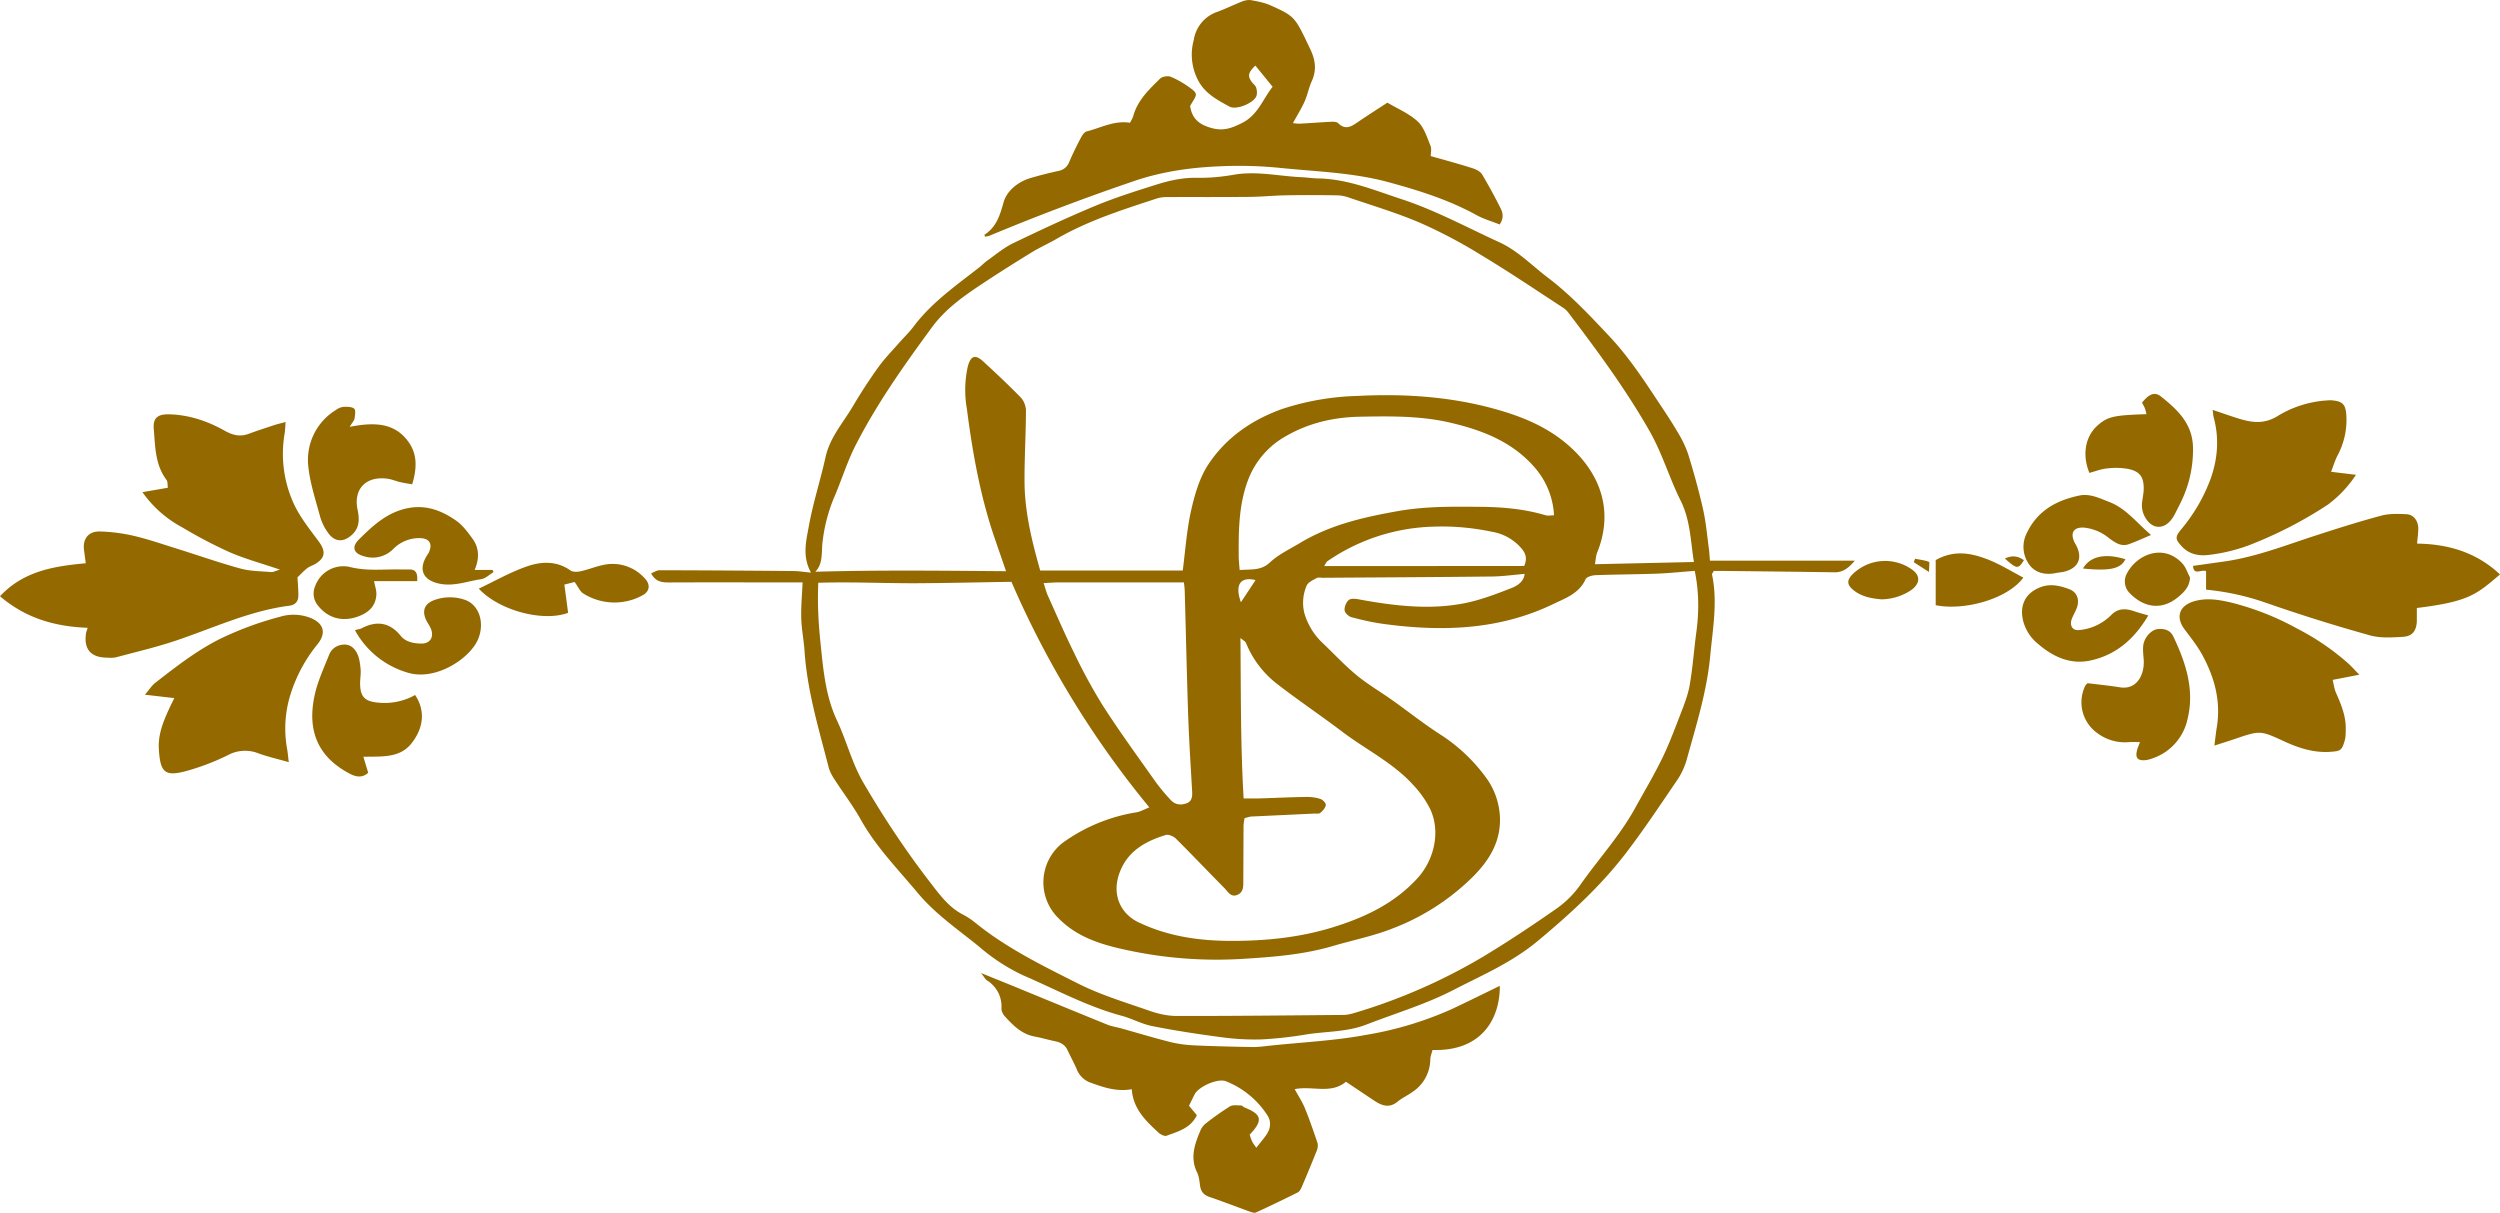
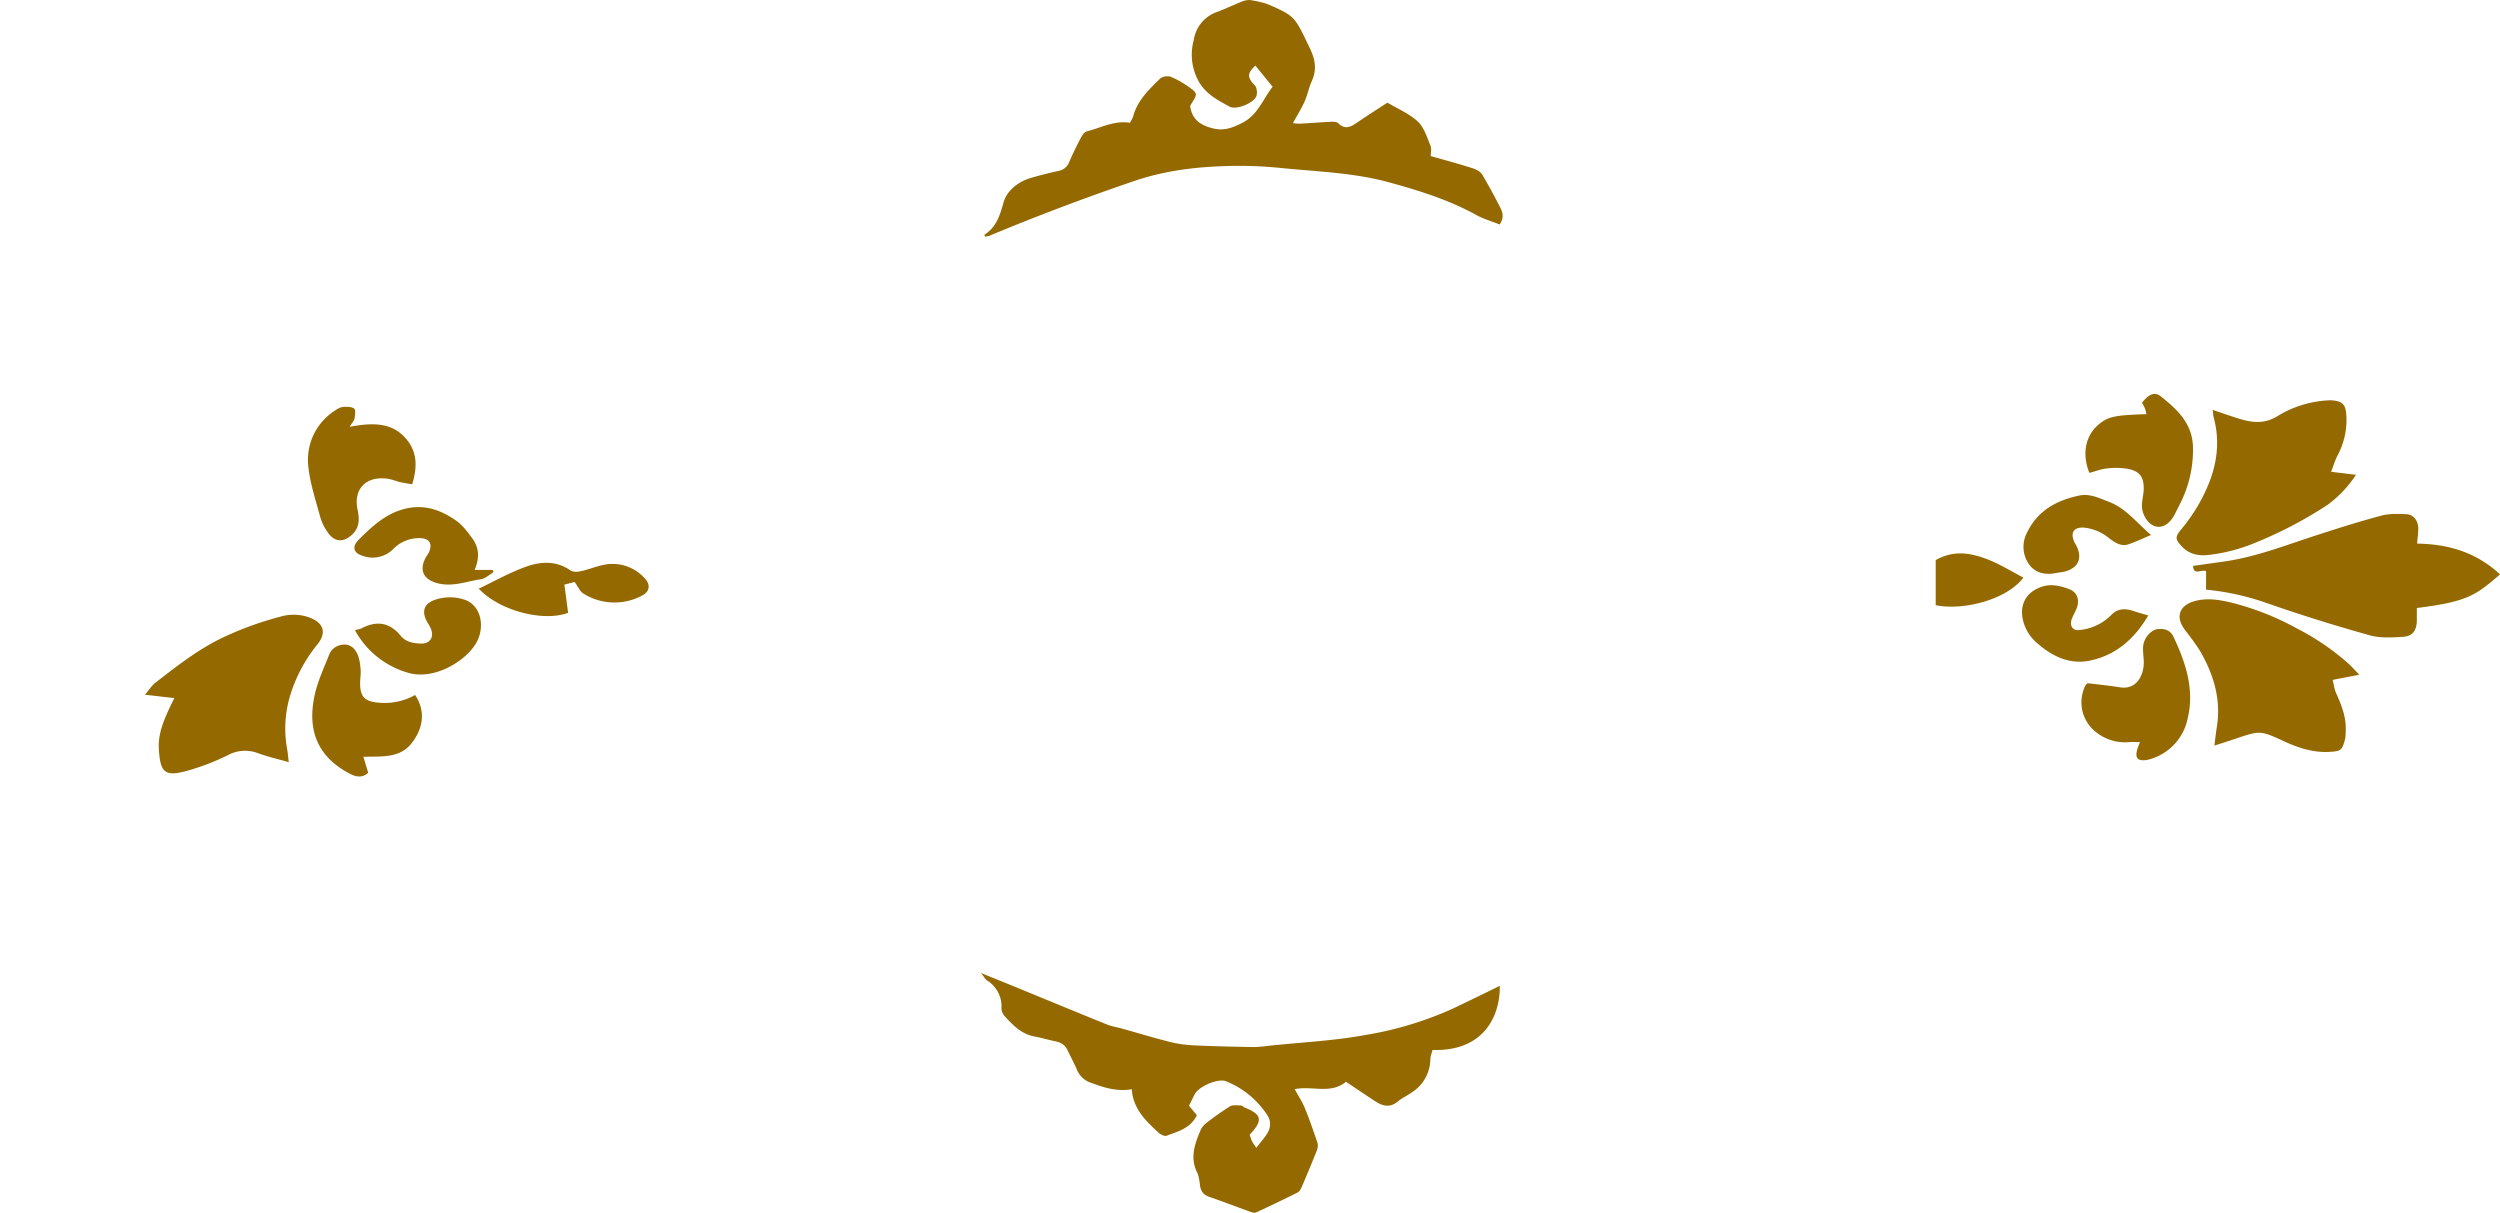
<svg xmlns="http://www.w3.org/2000/svg" viewBox="0 0 315.39 153">
  <style>.st0{fill:#936900}</style>
-   <path class="st0" d="M215.72 70.73H234c-.86 1.01-1.57 1.49-2.59 1.47-4.55-.07-9.1-.12-13.65-.17h-1.56c-.13.26-.24.36-.22.44.73 3.42.1 6.8-.22 10.21-.42 4.57-1.8 8.89-3 13.26a9.22 9.22 0 01-1.32 2.69c-2.08 3.05-4.12 6.13-6.37 9.06-3.19 4.15-7.02 7.64-11.05 11-3.27 2.73-7.03 4.33-10.7 6.22-3.51 1.81-7.28 2.92-10.93 4.34-2.47.96-5.06.85-7.59 1.25a49.4 49.4 0 01-5.67.63 31.1 31.1 0 01-5.19-.3c-2.88-.38-5.76-.82-8.61-1.39-1.3-.26-2.52-.94-3.81-1.29-4.37-1.17-8.32-3.33-12.43-5.1a24.2 24.2 0 01-5.61-3.66c-2.65-2.15-5.5-4.09-7.71-6.75-2.51-3.01-5.27-5.81-7.2-9.28-.98-1.75-2.22-3.36-3.31-5.06-.3-.46-.58-.97-.72-1.5-1.24-4.83-2.7-9.61-3.04-14.63-.09-1.4-.38-2.78-.42-4.18-.04-1.5.11-3.01.17-4.52h-5.44c-3.82 0-7.65-.01-11.47.01-.89 0-1.66-.12-2.2-1.15.41-.16.73-.39 1.06-.39 5.65.01 11.31.05 16.96.1.64.01 1.28.12 2.15.2-1.15-2.11-.59-4.06-.26-5.92.53-2.92 1.46-5.76 2.1-8.66.55-2.5 2.24-4.35 3.47-6.45a66.15 66.15 0 013.22-4.93c.75-1.04 1.66-1.97 2.51-2.94.63-.72 1.33-1.38 1.9-2.14 2.29-3.05 5.38-5.19 8.33-7.5.35-.28.66-.61 1.03-.87 1.05-.74 2.05-1.59 3.19-2.14 3.43-1.65 6.89-3.27 10.4-4.73 2.48-1.03 5.06-1.84 7.62-2.65 1.65-.52 3.34-.91 5.12-.88 1.56.03 3.14-.11 4.67-.38 2.88-.51 5.68.17 8.52.3.73.03 1.45.15 2.18.16 3.72.07 7.09 1.5 10.55 2.63 4.28 1.41 8.22 3.56 12.29 5.42 2.32 1.06 4.09 2.92 6.09 4.44 2.88 2.18 5.31 4.79 7.78 7.41 2.44 2.59 4.37 5.54 6.32 8.49.77 1.16 1.55 2.32 2.25 3.53a14.2 14.2 0 011.37 2.83c.71 2.3 1.36 4.63 1.89 6.98.38 1.69.52 3.43.76 5.15l.11 1.34zm-2.02.17c-.43-2.59-.43-5.25-1.68-7.75-1.42-2.84-2.3-5.91-3.89-8.72-2.98-5.24-6.53-10.06-10.16-14.84a3 3 0 00-.7-.72c-3.42-2.23-6.81-4.52-10.31-6.63a63.5 63.5 0 00-7.73-4.1c-2.98-1.28-6.11-2.21-9.19-3.26a4.64 4.64 0 00-1.48-.24c-2.11-.03-4.23-.04-6.34 0-1.57.03-3.13.19-4.7.2-3.41.03-6.82.01-10.23.02-.44 0-.91.04-1.32.17-4.36 1.43-8.74 2.81-12.74 5.14-1.02.59-2.1 1.06-3.1 1.68-2.1 1.29-4.18 2.6-6.23 3.96-2.36 1.57-4.64 3.16-6.39 5.56-3.49 4.76-6.89 9.56-9.58 14.82-1.09 2.14-1.79 4.48-2.75 6.68a20.6 20.6 0 00-1.39 5.34c-.2 1.36.11 2.88-.94 3.92 8.02-.23 16-.13 24.07-.07l-1.46-4.23c-1.8-5.28-2.77-10.73-3.48-16.24a13.7 13.7 0 01.11-5.34c.37-1.37.93-1.59 1.95-.65 1.61 1.48 3.21 2.98 4.74 4.55.38.39.65 1.09.65 1.64-.01 2.97-.19 5.93-.18 8.9.01 3.83.91 7.52 1.98 11.29h17.98c.33-2.53.5-5.11 1.06-7.6.45-2 1.06-4.1 2.16-5.78 2.25-3.4 5.53-5.67 9.4-7.03a33.19 33.19 0 019.41-1.62c5.84-.3 11.67.07 17.34 1.64 3.47.96 6.76 2.3 9.51 4.79 3.74 3.38 5.56 8.02 3.39 13.36-.15.38-.16.82-.27 1.44l12.49-.28zm-21.36 1.5c-1.44.12-2.81.32-4.18.33-7.08.08-14.16.11-21.24.16-.28 0-.62-.08-.83.04-.46.26-1.09.54-1.25.96a5.41 5.41 0 00-.29 3.45 8.38 8.38 0 002.35 3.82c1.42 1.35 2.76 2.8 4.27 4.04 1.37 1.13 2.93 2.04 4.39 3.07 2.06 1.46 4.04 3.04 6.16 4.4a21.46 21.46 0 015.62 5.25 9.11 9.11 0 011.89 5.29c.08 2.96-1.31 5.25-3.29 7.27a29.06 29.06 0 01-10.23 6.64c-2.45.97-5.03 1.48-7.54 2.22-3.77 1.11-7.61 1.39-11.45 1.63a53.5 53.5 0 01-14.22-1.04c-3.36-.7-6.64-1.61-9.14-4.27a6.32 6.32 0 011.17-9.66 21.7 21.7 0 018.84-3.52c.46-.07.88-.33 1.63-.62a118.73 118.73 0 01-17.4-28.46c-4.05.06-8.08.16-12.11.18-4.06.01-8.12-.19-12.26-.06-.11 2.59.01 4.91.25 7.27.36 3.46.61 6.91 2.12 10.12 1.21 2.58 1.88 5.37 3.34 7.87 2.55 4.36 5.33 8.56 8.42 12.56 1.2 1.55 2.34 3.13 4.14 4.05.54.28 1.06.63 1.54 1.02 3.95 3.2 8.49 5.42 12.98 7.68 2.88 1.45 6.03 2.39 9.09 3.46 1.04.36 2.18.61 3.28.62 7.02.01 14.05-.07 21.07-.13.44 0 .89-.1 1.31-.22a71.67 71.67 0 0016.42-7.18c3.16-1.91 6.24-3.96 9.27-6.08a12.48 12.48 0 002.93-2.96c2.28-3.25 4.99-6.19 6.91-9.69 1.13-2.06 2.34-4.08 3.37-6.19.86-1.76 1.55-3.6 2.26-5.44.48-1.25 1-2.52 1.23-3.83.39-2.2.54-4.45.84-6.67.36-2.63.33-5.23-.2-7.76-1.64.12-3.19.29-4.75.35-2.58.09-5.17.1-7.75.19-.44.02-1.13.21-1.27.51-.8 1.79-2.51 2.38-4.03 3.11-6.83 3.31-14.06 3.53-21.4 2.54-1.38-.18-2.76-.5-4.11-.86-.35-.09-.83-.54-.86-.86-.04-.43.19-1.02.52-1.3.26-.22.84-.17 1.25-.09 4.43.81 8.89 1.37 13.36.49 2.01-.4 3.97-1.15 5.89-1.9.75-.29 1.6-.81 1.69-1.8zM157 103.22c-.05.37-.12.7-.12 1.03l-.03 6.9c0 .69.03 1.39-.72 1.73-.85.38-1.21-.39-1.65-.83-2.05-2.07-4.06-4.19-6.13-6.25-.3-.3-.94-.57-1.29-.46-2.53.78-4.77 2-5.79 4.68-1.1 2.87.14 5.28 2.37 6.34 3.75 1.79 7.71 2.34 11.76 2.34 4.32 0 8.61-.43 12.76-1.72 4.01-1.24 7.72-2.98 10.64-6.16 2.13-2.32 2.96-5.87 1.64-8.73a12.83 12.83 0 00-2.22-3.13c-2.52-2.76-5.92-4.4-8.86-6.63-2.72-2.06-5.55-3.96-8.25-6.05a12.41 12.41 0 01-3.92-5.17c-.08-.19-.34-.31-.7-.63.06 6.89.01 13.51.4 20.25h1.84c2.02-.06 4.03-.16 6.05-.19.61-.01 1.24.07 1.81.26.29.09.71.54.67.76-.06.36-.39.74-.7.99-.18.15-.54.07-.82.09l-7.89.37c-.28.03-.54.13-.85.21zm-.61-31.3c1.42-.14 2.66.13 3.84-.98 1.08-1.01 2.5-1.67 3.79-2.45 3.82-2.3 8.08-3.26 12.39-4.02 3.39-.6 6.82-.56 10.24-.53 2.82.02 5.6.25 8.32 1.06.33.1.72.01 1.08.01a9.94 9.94 0 00-2.12-5.65c-2.84-3.52-6.77-5.06-10.98-6.04-3.73-.87-7.53-.82-11.34-.75-3.33.06-6.44.77-9.31 2.41a10.62 10.62 0 00-4.85 5.58c-1.15 3.05-1.2 6.23-1.18 9.43-.01.59.06 1.18.12 1.93zm-7.03 1.55h-15.71c-.59 0-1.18.05-1.99.09.23.69.34 1.16.54 1.6 1.1 2.44 2.16 4.9 3.35 7.3a68.38 68.38 0 003.62 6.62c2.09 3.25 4.37 6.38 6.6 9.53a22.6 22.6 0 001.94 2.33c.55.6 1.3.67 2.03.38.61-.24.69-.81.66-1.42-.18-3.19-.39-6.37-.5-9.56-.18-5.27-.29-10.54-.44-15.81-.01-.37-.07-.75-.1-1.06zm42.93-2.07c.42-1 .16-1.61-.35-2.22a6.3 6.3 0 00-3.74-2.1c-2.41-.5-4.84-.73-7.32-.64a24.71 24.71 0 00-13.39 4.34c-.21.15-.31.45-.43.63h12.67l12.56-.01zm-35.74 4.58l1.85-2.8c-2-.48-2.62.67-1.85 2.8zM11.06 79.2C6.97 79.05 3.28 78.02 0 75.22c2.99-3.2 6.82-3.79 10.82-4.16l-.21-1.58c-.22-1.46.51-2.47 2-2.43 1.44.04 2.91.23 4.31.56 1.9.45 3.75 1.1 5.62 1.68 2.62.82 5.2 1.73 7.85 2.45 1.23.33 2.55.32 3.83.43.24.02.49-.13 1.1-.31-2.36-.8-4.42-1.36-6.36-2.2a59.1 59.1 0 01-5.95-3.12 14.48 14.48 0 01-5.04-4.45l3.21-.56c-.06-.38-.01-.76-.17-.98-1.45-1.92-1.42-4.21-1.61-6.42-.12-1.39.47-1.89 1.94-1.86 2.52.06 4.86.86 7.03 2.08 1.01.57 1.94.78 3.03.37 1.05-.39 2.11-.73 3.17-1.08.41-.14.84-.23 1.46-.4-.05.6-.05 1.02-.12 1.44a15.1 15.1 0 001.15 8.86c.78 1.7 2 3.21 3.13 4.74.93 1.25.87 2.09-.41 2.86-.34.2-.73.31-1.03.55-.44.34-.82.76-1.22 1.14.04.8.12 1.57.11 2.35-.01.69-.4 1.14-1.12 1.23-5 .64-9.54 2.79-14.25 4.38-2.48.84-5.05 1.44-7.59 2.12-.42.11-.89.07-1.34.05-1.89-.06-2.75-1.08-2.5-2.95.01-.19.09-.39.22-.81z" />
-   <path class="st0" d="M150.14 13.37c.25 1.68 1.23 2.38 2.74 2.79 1.45.4 2.5.01 3.78-.63 2.06-1.02 2.66-3.06 3.89-4.58l-2.18-2.68c-.9.88-.99 1.3-.49 2.02.19.27.51.49.6.79.1.35.14.81-.01 1.11-.42.86-2.52 1.72-3.36 1.26-1.5-.83-3.04-1.6-3.93-3.26a6.95 6.95 0 01-.58-5.14 4.46 4.46 0 013.04-3.58c1.05-.39 2.06-.89 3.1-1.3.35-.13.78-.21 1.14-.14.82.15 1.66.31 2.41.65 3.13 1.4 3.07 1.45 5.03 5.57.65 1.37.79 2.62.16 4.01-.37.81-.53 1.72-.89 2.53-.4.9-.94 1.75-1.48 2.75.31.02.6.08.89.06 1.34-.07 2.68-.18 4.02-.24.27-.01.64.02.8.18.92.92 1.69.41 2.51-.16 1.2-.82 2.43-1.6 3.7-2.43 1.31.78 2.75 1.38 3.83 2.38.79.74 1.16 1.98 1.6 3.04.18.43.03.99.03 1.32 1.87.53 3.58.99 5.27 1.53.45.14.99.41 1.22.79a67.71 67.71 0 012.33 4.27c.31.61.41 1.27-.12 2.04-.97-.39-2-.68-2.91-1.18-3.52-1.94-7.3-3.12-11.16-4.17-4.48-1.21-9.08-1.32-13.64-1.79a51.96 51.96 0 00-7.38-.21c-3.65.14-7.19.61-10.7 1.76a291.63 291.63 0 00-18.55 7c-.19.08-.4.09-.59.13-.04-.16-.07-.24-.06-.25 1.5-.97 1.94-2.42 2.41-4.09.39-1.41 1.77-2.57 3.37-3.05 1.18-.35 2.37-.65 3.57-.91a1.76 1.76 0 001.34-1.13c.44-1.02.93-2.03 1.45-3.01.17-.33.45-.76.75-.84 1.78-.44 3.45-1.41 5.47-1.09.14-.28.33-.56.41-.86.55-1.99 1.99-3.34 3.38-4.71.28-.27.98-.38 1.35-.23.87.36 1.71.86 2.47 1.42.89.65.87.81.25 1.78l-.28.48zM189.21 124.37c.04 3.95-2.12 8.29-8.49 8.09-.09.38-.27.8-.28 1.21a4.98 4.98 0 01-2.27 4.1c-.59.43-1.28.73-1.83 1.19-1.09.91-2.06.51-3.04-.15l-3.5-2.34c-1.92 1.6-4.21.48-6.47.93.46.84.94 1.57 1.27 2.36.59 1.44 1.1 2.92 1.6 4.4.09.28.05.67-.06.95a190.1 190.1 0 01-1.93 4.66c-.11.25-.27.55-.49.66-1.74.87-3.5 1.72-5.27 2.53-.21.1-.56-.03-.81-.12-1.69-.61-3.36-1.26-5.06-1.84-.74-.25-1.09-.7-1.19-1.45-.07-.55-.13-1.15-.37-1.64-.92-1.88-.29-3.61.44-5.33.14-.34.41-.66.71-.89a34.3 34.3 0 012.99-2.11c.36-.22.93-.12 1.4-.12.14 0 .28.18.43.25 2.02.82 2.53 1.5.66 3.44.09.26.18.58.32.86.11.23.28.44.52.79.52-.68 1.01-1.21 1.38-1.81.44-.71.49-1.52.05-2.24a11.08 11.08 0 00-5.23-4.33c-1-.44-3.42.63-3.95 1.59-.26.48-.49.99-.74 1.49l.99 1.19c-.8 1.66-2.38 2.05-3.82 2.59-.26.1-.76-.16-1.01-.39-1.61-1.48-3.21-3-3.38-5.48-1.88.34-3.52-.22-5.15-.81a2.9 2.9 0 01-1.78-1.68c-.35-.82-.79-1.61-1.17-2.43-.32-.68-.86-.99-1.57-1.13-.88-.18-1.74-.44-2.61-.6-1.6-.3-2.66-1.37-3.69-2.49-.25-.27-.48-.69-.47-1.04a3.86 3.86 0 00-1.83-3.55c-.22-.14-.34-.42-.75-.93 1.91.78 3.49 1.41 5.06 2.06 3.63 1.49 7.25 2.99 10.89 4.46.57.23 1.19.31 1.78.48 2.05.57 4.09 1.19 6.15 1.71.97.24 1.99.37 2.99.42 2.47.11 4.94.17 7.41.21.78.01 1.55-.11 2.33-.19 4.01-.42 8.06-.61 12.01-1.35a44.08 44.08 0 0010.78-3.25c1.99-.94 3.94-1.9 6.05-2.93zM278.31 74.39v-2.33c-.55-.29-1.58.62-1.64-.67l4.11-.58c3.9-.58 7.56-2.02 11.29-3.23 2.77-.9 5.54-1.78 8.35-2.53 1-.27 2.11-.23 3.16-.18.94.04 1.53.88 1.5 1.9-.01.55-.09 1.09-.15 1.81 4.01.05 7.55 1.15 10.46 3.89-2.94 2.48-3.83 3.42-10.49 4.23v1.6c-.03 1.25-.54 1.97-1.76 2.04-1.39.08-2.86.18-4.17-.19a213.12 213.12 0 01-13.15-4.12 32.05 32.05 0 00-7.51-1.64zM279.36 94.06c.13-1.04.2-1.7.31-2.36.53-3.3-.32-6.34-1.9-9.19-.62-1.11-1.43-2.12-2.2-3.15-1.11-1.51-.65-2.92 1.15-3.48 1.57-.49 3.11-.24 4.64.11a34.3 34.3 0 018.42 3.3 31.06 31.06 0 016.48 4.42c.4.37.77.78 1.38 1.41l-3.36.65c.14.57.2 1.15.43 1.66.64 1.44 1.24 2.89 1.22 4.5-.01.49.01 1-.12 1.46-.37 1.3-.54 1.37-1.88 1.46-2.03.13-3.9-.47-5.69-1.29-3.08-1.41-3.06-1.44-6.29-.34-.76.26-1.54.5-2.59.84zM21.99 88.07l-3.71-.43c.54-.62.86-1.15 1.32-1.51 2.61-2.02 5.19-4.05 8.18-5.54a41.61 41.61 0 017.54-2.78 5.86 5.86 0 013.79.12c1.75.68 2.11 1.94.91 3.39a18.9 18.9 0 00-3.39 6.34 14.4 14.4 0 00-.41 6.82c.09.48.12.97.21 1.67-1.4-.4-2.64-.68-3.83-1.11a4.54 4.54 0 00-3.84.22 29.49 29.49 0 01-4.98 1.93c-2.97.86-3.56.32-3.74-2.68-.11-1.83.53-3.41 1.25-4.99.23-.51.48-1 .7-1.45zM279.14 51.71c1.32.44 2.45.85 3.6 1.19 1.53.44 2.96.56 4.51-.36a13.57 13.57 0 016-2c.33-.02.67-.06 1-.03 1.28.13 1.65.51 1.75 1.8a9.53 9.53 0 01-1.12 5.18c-.3.57-.48 1.21-.8 2.03l3.14.38a14.73 14.73 0 01-3.57 3.78 52.51 52.51 0 01-9.06 4.76 21.6 21.6 0 01-6.16 1.59c-1.22.1-2.34-.17-3.21-1.13-.81-.89-.84-1.15-.04-2.13a21.5 21.5 0 003.7-6.36c.88-2.47 1.1-5.02.43-7.6-.09-.29-.11-.61-.17-1.1zM269.97 93.62c-.58 0-1.01-.04-1.44.01a5.83 5.83 0 01-3.95-1.15 4.77 4.77 0 01-1.52-5.95c.1-.19.29-.33.31-.34 1.47.18 2.78.31 4.08.52 2.21.35 3.12-1.72 2.99-3.49-.04-.61-.13-1.24-.05-1.83.13-.98 1.02-1.93 1.78-2.02.84-.1 1.61.1 2 .91 1.57 3.29 2.71 6.73 1.81 10.39a6.72 6.72 0 01-4.36 4.98c-.36.13-.75.25-1.13.26-.83.03-1.1-.34-.91-1.17.07-.33.21-.63.39-1.12zM52.37 87.68c1.41 2.13.95 4.3-.44 6.08-1.49 1.9-3.74 1.66-6.09 1.71l.61 2.02c-.71.65-1.49.55-2.28.14-4.13-2.15-5.4-5.49-4.5-9.81.37-1.79 1.17-3.5 1.85-5.21.3-.76.95-1.23 1.82-1.29.85-.06 1.4.48 1.72 1.13.28.58.37 1.28.43 1.93.06.61-.06 1.23-.06 1.84.01 1.67.58 2.27 2.27 2.42a7.88 7.88 0 004.67-.96zM44.11 53.85c3.12-.61 5.73-.55 7.48 1.98 1.09 1.58.99 3.34.41 5.27-.57-.1-1.05-.17-1.52-.28-.54-.13-1.07-.36-1.62-.43-2.76-.36-4.27 1.37-3.76 3.86.23 1.11.32 2.22-.62 3.14-1.09 1.07-2.26 1.04-3.12-.21a6.56 6.56 0 01-.96-1.95c-.58-2.16-1.31-4.32-1.52-6.52a7.38 7.38 0 013.5-6.99 2 2 0 01.92-.39c.47-.02 1.06-.03 1.38.22.22.17.11.82.05 1.24-.02.23-.24.44-.62 1.06zM263.59 59.66c-.95-2.31-.51-4.64 1.05-6 1.25-1.1 2.01-1.28 6.15-1.41-.07-.27-.11-.51-.2-.74-.1-.25-.25-.49-.36-.71.87-1.09 1.59-1.42 2.4-.77 2.08 1.66 3.98 3.43 4.03 6.44a15 15 0 01-1.58 6.98l-.68 1.35c-.64 1.26-1.52 1.84-2.46 1.61-.96-.23-1.81-1.6-1.72-2.82.04-.61.2-1.22.22-1.83.04-1.57-.46-2.3-2-2.61a9.05 9.05 0 00-2.65-.05c-.73.07-1.42.35-2.2.56zM72.49 73.42l-1.29.33.47 3.56c-3.13 1.18-8.69-.27-11.27-3.05 2.05-.97 3.99-2.08 6.06-2.8 1.81-.63 3.74-.74 5.5.5.31.22.87.2 1.28.11.97-.21 1.9-.6 2.87-.8a5.43 5.43 0 015.2 1.66c.79.8.68 1.71-.32 2.21a7.37 7.37 0 01-7.39-.26c-.42-.24-.65-.83-1.11-1.46zM59.88 71.9h2.25l.14.27c-.52.31-1.02.82-1.58.9-1.75.25-3.43.95-5.28.56-1.95-.42-2.63-1.65-1.65-3.38.11-.2.26-.37.35-.57.48-1.07.07-1.77-1.13-1.79a4.56 4.56 0 00-3.34 1.34 3.65 3.65 0 01-3.71.95c-1.32-.35-1.62-1.16-.64-2.13 1.78-1.77 3.61-3.47 6.25-3.96 2.28-.42 4.22.35 5.99 1.58.8.56 1.44 1.41 2.03 2.22.86 1.14.98 2.46.32 4.01zM271.37 67.49c-1.12.47-1.96.87-2.83 1.17-.97.33-1.72-.22-2.45-.75a5.93 5.93 0 00-3.19-1.35c-1.26-.07-1.74.61-1.23 1.78.07.15.16.29.24.44.84 1.58.33 2.83-1.38 3.31-.37.11-.77.12-1.16.2-1.39.3-2.7-.04-3.45-1.18a3.8 3.8 0 01-.24-3.83c1.34-2.86 3.77-4.17 6.67-4.77 1.32-.27 2.53.35 3.73.81 2.11.8 3.42 2.58 5.29 4.17zM44.78 79.5c.44-.12.68-.15.87-.25 1.89-.98 3.52-.73 4.9.96.65.8 1.64.96 2.6.98 1.09.02 1.62-.79 1.23-1.82-.18-.47-.52-.87-.7-1.34-.42-1.07-.07-1.85 1.01-2.29a5.76 5.76 0 013.8-.12c1.94.56 2.71 2.91 1.82 5.03-1.03 2.43-5.29 5.23-8.77 4.24a11.09 11.09 0 01-6.76-5.39zM271.02 77.64c-1.76 2.99-4.12 5.04-7.42 5.71-2.47.5-4.63-.52-6.49-2.12a5.49 5.49 0 01-1.88-2.91c-.47-1.92.26-3.46 2.08-4.2 1.31-.54 2.56-.24 3.77.22.93.36 1.27 1.26.96 2.24-.17.53-.49 1.01-.68 1.53-.29.77.09 1.46.88 1.38a6.48 6.48 0 004.14-1.94c.86-.84 1.79-.79 2.8-.46.57.2 1.15.35 1.84.55zM244.2 70.66c2.3-1.31 4.49-.9 6.6-.07 1.54.6 2.97 1.5 4.46 2.28-1.98 2.68-7.4 4.21-11.06 3.48v-5.69z" />
-   <path class="st0" d="M52.63 73.31h-5.44c.1.58.33 1.18.29 1.76-.1 1.28-.82 2.09-2.04 2.6-2 .84-3.95.44-5.29-1.23a2.37 2.37 0 01-.38-2.52 3.77 3.77 0 014.5-2.36c2.08.5 4.11.24 6.16.28h1.18c.82-.01 1.1.42 1.02 1.47zM276.28 72.85c-.04 1.12-.67 1.76-1.36 2.36-2.22 1.94-4.55 1.38-6.25-.39a2.07 2.07 0 01-.4-2.37c1.19-2.46 4.67-4 7.09-1.32.41.47.61 1.14.92 1.72zM237.38 75.61c-1.3-.11-2.56-.33-3.6-1.2-.74-.61-.81-1.15-.17-1.86a5.86 5.86 0 017.67-.65c1.01.76.93 1.71-.11 2.5a6.87 6.87 0 01-3.79 1.21zM262.78 71.72c.91-1.57 2.82-1.95 5.35-1.17-.57 1.2-1.98 1.52-5.35 1.17zM255.33 70.67c-.71 1.15-.9 1.14-2.4-.21.9-.43 1.65-.32 2.4.21zM243.36 72.16l-1.93-1.24.17-.43c.59.12 1.19.18 1.75.39.1.04.01.61.01 1.28z" />
+   <path class="st0" d="M150.14 13.37c.25 1.68 1.23 2.38 2.74 2.79 1.45.4 2.5.01 3.78-.63 2.06-1.02 2.66-3.06 3.89-4.58l-2.18-2.68c-.9.88-.99 1.3-.49 2.02.19.27.51.49.6.79.1.35.14.81-.01 1.11-.42.86-2.52 1.72-3.36 1.26-1.5-.83-3.04-1.6-3.93-3.26a6.95 6.95 0 01-.58-5.14 4.46 4.46 0 013.04-3.58c1.05-.39 2.06-.89 3.1-1.3.35-.13.78-.21 1.14-.14.82.15 1.66.31 2.41.65 3.13 1.4 3.07 1.45 5.03 5.57.65 1.37.79 2.62.16 4.01-.37.81-.53 1.72-.89 2.53-.4.9-.94 1.75-1.48 2.75.31.02.6.08.89.06 1.34-.07 2.68-.18 4.02-.24.27-.01.64.02.8.18.92.92 1.69.41 2.51-.16 1.2-.82 2.43-1.6 3.7-2.43 1.31.78 2.75 1.38 3.83 2.38.79.74 1.16 1.98 1.6 3.04.18.43.03.99.03 1.32 1.87.53 3.58.99 5.27 1.53.45.14.99.41 1.22.79a67.71 67.71 0 012.33 4.27c.31.61.41 1.27-.12 2.04-.97-.39-2-.68-2.91-1.18-3.52-1.94-7.3-3.12-11.16-4.17-4.48-1.21-9.08-1.32-13.64-1.79a51.96 51.96 0 00-7.38-.21c-3.65.14-7.19.61-10.7 1.76a291.63 291.63 0 00-18.55 7c-.19.08-.4.09-.59.13-.04-.16-.07-.24-.06-.25 1.5-.97 1.94-2.42 2.41-4.09.39-1.41 1.77-2.57 3.37-3.05 1.18-.35 2.37-.65 3.57-.91a1.76 1.76 0 001.34-1.13c.44-1.02.93-2.03 1.45-3.01.17-.33.45-.76.75-.84 1.78-.44 3.45-1.41 5.47-1.09.14-.28.33-.56.41-.86.55-1.99 1.99-3.34 3.38-4.71.28-.27.98-.38 1.35-.23.87.36 1.71.86 2.47 1.42.89.65.87.81.25 1.78l-.28.48zM189.21 124.37c.04 3.95-2.12 8.29-8.49 8.09-.09.38-.27.8-.28 1.21a4.98 4.98 0 01-2.27 4.1c-.59.43-1.28.73-1.83 1.19-1.09.91-2.06.51-3.04-.15l-3.5-2.34c-1.92 1.6-4.21.48-6.47.93.46.84.94 1.57 1.27 2.36.59 1.44 1.1 2.92 1.6 4.4.09.28.05.67-.06.95a190.1 190.1 0 01-1.93 4.66c-.11.25-.27.55-.49.66-1.74.87-3.5 1.72-5.27 2.53-.21.1-.56-.03-.81-.12-1.69-.61-3.36-1.26-5.06-1.84-.74-.25-1.09-.7-1.19-1.45-.07-.55-.13-1.15-.37-1.64-.92-1.88-.29-3.61.44-5.33.14-.34.41-.66.71-.89a34.3 34.3 0 012.99-2.11c.36-.22.93-.12 1.4-.12.14 0 .28.18.43.25 2.02.82 2.53 1.5.66 3.44.09.26.18.58.32.86.11.23.28.44.52.79.52-.68 1.01-1.21 1.38-1.81.44-.71.49-1.52.05-2.24a11.08 11.08 0 00-5.23-4.33c-1-.44-3.42.63-3.95 1.59-.26.48-.49.99-.74 1.49l.99 1.19c-.8 1.66-2.38 2.05-3.82 2.59-.26.1-.76-.16-1.01-.39-1.61-1.48-3.21-3-3.38-5.48-1.88.34-3.52-.22-5.15-.81a2.9 2.9 0 01-1.78-1.68c-.35-.82-.79-1.61-1.17-2.43-.32-.68-.86-.99-1.57-1.13-.88-.18-1.74-.44-2.61-.6-1.6-.3-2.66-1.37-3.69-2.49-.25-.27-.48-.69-.47-1.04a3.86 3.86 0 00-1.83-3.55c-.22-.14-.34-.42-.75-.93 1.91.78 3.49 1.41 5.06 2.06 3.63 1.49 7.25 2.99 10.89 4.46.57.23 1.19.31 1.78.48 2.05.57 4.09 1.19 6.15 1.71.97.24 1.99.37 2.99.42 2.47.11 4.94.17 7.41.21.78.01 1.55-.11 2.33-.19 4.01-.42 8.06-.61 12.01-1.35a44.08 44.08 0 0010.78-3.25c1.99-.94 3.94-1.9 6.05-2.93M278.31 74.39v-2.33c-.55-.29-1.58.62-1.64-.67l4.11-.58c3.9-.58 7.56-2.02 11.29-3.23 2.77-.9 5.54-1.78 8.35-2.53 1-.27 2.11-.23 3.16-.18.94.04 1.53.88 1.5 1.9-.01.55-.09 1.09-.15 1.81 4.01.05 7.55 1.15 10.46 3.89-2.94 2.48-3.83 3.42-10.49 4.23v1.6c-.03 1.25-.54 1.97-1.76 2.04-1.39.08-2.86.18-4.17-.19a213.12 213.12 0 01-13.15-4.12 32.05 32.05 0 00-7.51-1.64zM279.36 94.06c.13-1.04.2-1.7.31-2.36.53-3.3-.32-6.34-1.9-9.19-.62-1.11-1.43-2.12-2.2-3.15-1.11-1.51-.65-2.92 1.15-3.48 1.57-.49 3.11-.24 4.64.11a34.3 34.3 0 018.42 3.3 31.06 31.06 0 016.48 4.42c.4.37.77.78 1.38 1.41l-3.36.65c.14.57.2 1.15.43 1.66.64 1.44 1.24 2.89 1.22 4.5-.01.49.01 1-.12 1.46-.37 1.3-.54 1.37-1.88 1.46-2.03.13-3.9-.47-5.69-1.29-3.08-1.41-3.06-1.44-6.29-.34-.76.26-1.54.5-2.59.84zM21.99 88.07l-3.71-.43c.54-.62.86-1.15 1.32-1.51 2.61-2.02 5.19-4.05 8.18-5.54a41.61 41.61 0 017.54-2.78 5.86 5.86 0 013.79.12c1.75.68 2.11 1.94.91 3.39a18.9 18.9 0 00-3.39 6.34 14.4 14.4 0 00-.41 6.82c.09.48.12.97.21 1.67-1.4-.4-2.64-.68-3.83-1.11a4.54 4.54 0 00-3.84.22 29.49 29.49 0 01-4.98 1.93c-2.97.86-3.56.32-3.74-2.68-.11-1.83.53-3.41 1.25-4.99.23-.51.48-1 .7-1.45zM279.14 51.71c1.32.44 2.45.85 3.6 1.19 1.53.44 2.96.56 4.51-.36a13.57 13.57 0 016-2c.33-.02.67-.06 1-.03 1.28.13 1.65.51 1.75 1.8a9.53 9.53 0 01-1.12 5.18c-.3.57-.48 1.21-.8 2.03l3.14.38a14.73 14.73 0 01-3.57 3.78 52.51 52.51 0 01-9.06 4.76 21.6 21.6 0 01-6.16 1.59c-1.22.1-2.34-.17-3.21-1.13-.81-.89-.84-1.15-.04-2.13a21.5 21.5 0 003.7-6.36c.88-2.47 1.1-5.02.43-7.6-.09-.29-.11-.61-.17-1.1zM269.97 93.62c-.58 0-1.01-.04-1.44.01a5.83 5.83 0 01-3.95-1.15 4.77 4.77 0 01-1.52-5.95c.1-.19.29-.33.31-.34 1.47.18 2.78.31 4.08.52 2.21.35 3.12-1.72 2.99-3.49-.04-.61-.13-1.24-.05-1.83.13-.98 1.02-1.93 1.78-2.02.84-.1 1.61.1 2 .91 1.57 3.29 2.71 6.73 1.81 10.39a6.72 6.72 0 01-4.36 4.98c-.36.13-.75.25-1.13.26-.83.03-1.1-.34-.91-1.17.07-.33.21-.63.39-1.12zM52.37 87.68c1.41 2.13.95 4.3-.44 6.08-1.49 1.9-3.74 1.66-6.09 1.71l.61 2.02c-.71.65-1.49.55-2.28.14-4.13-2.15-5.4-5.49-4.5-9.81.37-1.79 1.17-3.5 1.85-5.21.3-.76.95-1.23 1.82-1.29.85-.06 1.4.48 1.72 1.13.28.58.37 1.28.43 1.93.06.61-.06 1.23-.06 1.84.01 1.67.58 2.27 2.27 2.42a7.88 7.88 0 004.67-.96zM44.11 53.85c3.12-.61 5.73-.55 7.48 1.98 1.09 1.58.99 3.34.41 5.27-.57-.1-1.05-.17-1.52-.28-.54-.13-1.07-.36-1.62-.43-2.76-.36-4.27 1.37-3.76 3.86.23 1.11.32 2.22-.62 3.14-1.09 1.07-2.26 1.04-3.12-.21a6.56 6.56 0 01-.96-1.95c-.58-2.16-1.31-4.32-1.52-6.52a7.38 7.38 0 013.5-6.99 2 2 0 01.92-.39c.47-.02 1.06-.03 1.38.22.22.17.11.82.05 1.24-.02.23-.24.44-.62 1.06zM263.59 59.66c-.95-2.31-.51-4.64 1.05-6 1.25-1.1 2.01-1.28 6.15-1.41-.07-.27-.11-.51-.2-.74-.1-.25-.25-.49-.36-.71.87-1.09 1.59-1.42 2.4-.77 2.08 1.66 3.98 3.43 4.03 6.44a15 15 0 01-1.58 6.98l-.68 1.35c-.64 1.26-1.52 1.84-2.46 1.61-.96-.23-1.81-1.6-1.72-2.82.04-.61.2-1.22.22-1.83.04-1.57-.46-2.3-2-2.61a9.05 9.05 0 00-2.65-.05c-.73.07-1.42.35-2.2.56zM72.49 73.42l-1.29.33.47 3.56c-3.13 1.18-8.69-.27-11.27-3.05 2.05-.97 3.99-2.08 6.06-2.8 1.81-.63 3.74-.74 5.5.5.31.22.87.2 1.28.11.97-.21 1.9-.6 2.87-.8a5.43 5.43 0 015.2 1.66c.79.8.68 1.71-.32 2.21a7.37 7.37 0 01-7.39-.26c-.42-.24-.65-.83-1.11-1.46zM59.88 71.9h2.25l.14.27c-.52.31-1.02.82-1.58.9-1.75.25-3.43.95-5.28.56-1.95-.42-2.63-1.65-1.65-3.38.11-.2.26-.37.35-.57.48-1.07.07-1.77-1.13-1.79a4.56 4.56 0 00-3.34 1.34 3.65 3.65 0 01-3.71.95c-1.32-.35-1.62-1.16-.64-2.13 1.78-1.77 3.61-3.47 6.25-3.96 2.28-.42 4.22.35 5.99 1.58.8.56 1.44 1.41 2.03 2.22.86 1.14.98 2.46.32 4.01zM271.37 67.49c-1.12.47-1.96.87-2.83 1.17-.97.33-1.72-.22-2.45-.75a5.93 5.93 0 00-3.19-1.35c-1.26-.07-1.74.61-1.23 1.78.07.15.16.29.24.44.84 1.58.33 2.83-1.38 3.31-.37.11-.77.12-1.16.2-1.39.3-2.7-.04-3.45-1.18a3.8 3.8 0 01-.24-3.83c1.34-2.86 3.77-4.17 6.67-4.77 1.32-.27 2.53.35 3.73.81 2.11.8 3.42 2.58 5.29 4.17zM44.78 79.5c.44-.12.68-.15.87-.25 1.89-.98 3.52-.73 4.9.96.65.8 1.64.96 2.6.98 1.09.02 1.62-.79 1.23-1.82-.18-.47-.52-.87-.7-1.34-.42-1.07-.07-1.85 1.01-2.29a5.76 5.76 0 013.8-.12c1.94.56 2.71 2.91 1.82 5.03-1.03 2.43-5.29 5.23-8.77 4.24a11.09 11.09 0 01-6.76-5.39zM271.02 77.64c-1.76 2.99-4.12 5.04-7.42 5.71-2.47.5-4.63-.52-6.49-2.12a5.49 5.49 0 01-1.88-2.91c-.47-1.92.26-3.46 2.08-4.2 1.31-.54 2.56-.24 3.77.22.93.36 1.27 1.26.96 2.24-.17.53-.49 1.01-.68 1.53-.29.77.09 1.46.88 1.38a6.48 6.48 0 004.14-1.94c.86-.84 1.79-.79 2.8-.46.57.2 1.15.35 1.84.55zM244.2 70.66c2.3-1.31 4.49-.9 6.6-.07 1.54.6 2.97 1.5 4.46 2.28-1.98 2.68-7.4 4.21-11.06 3.48v-5.69z" />
</svg>